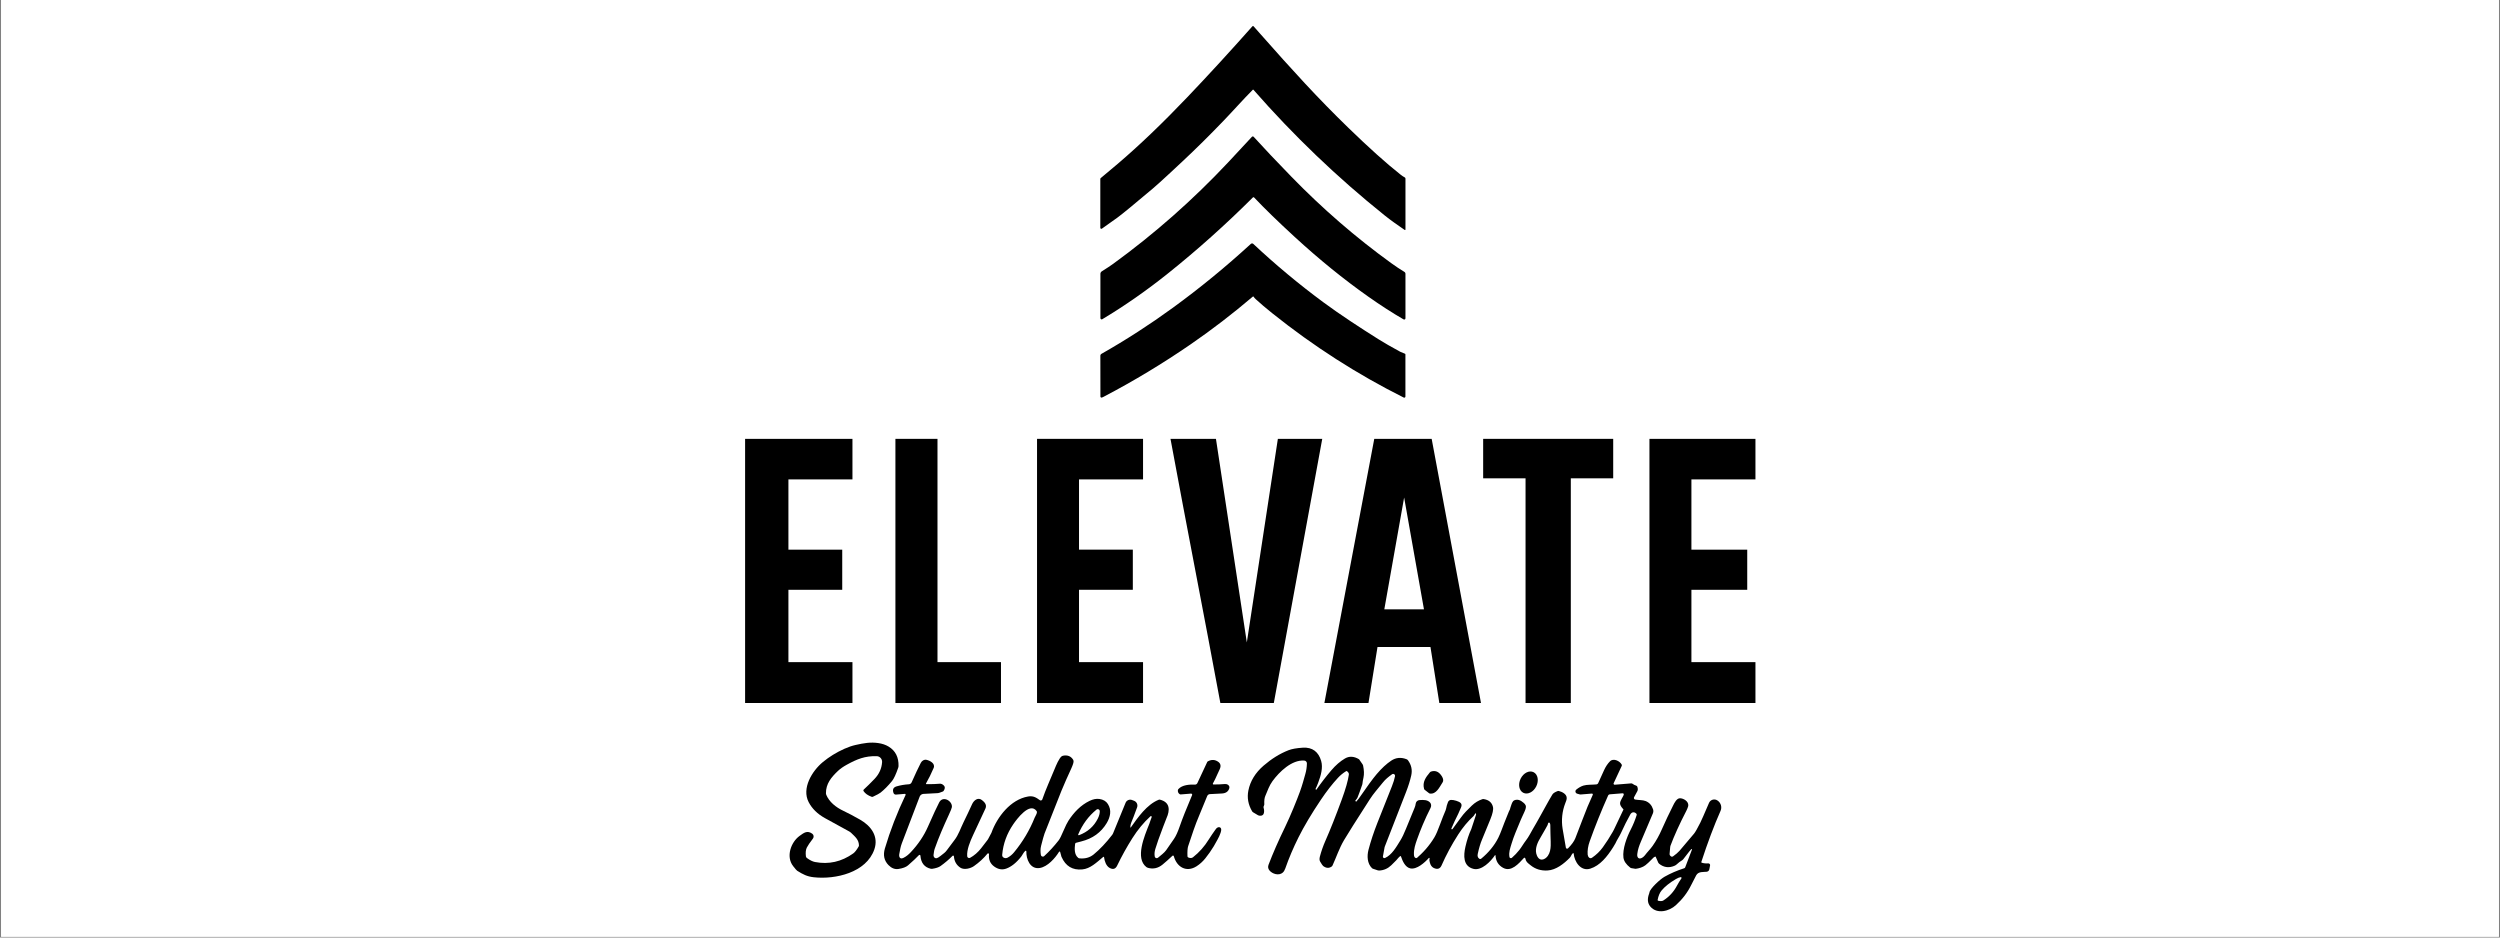
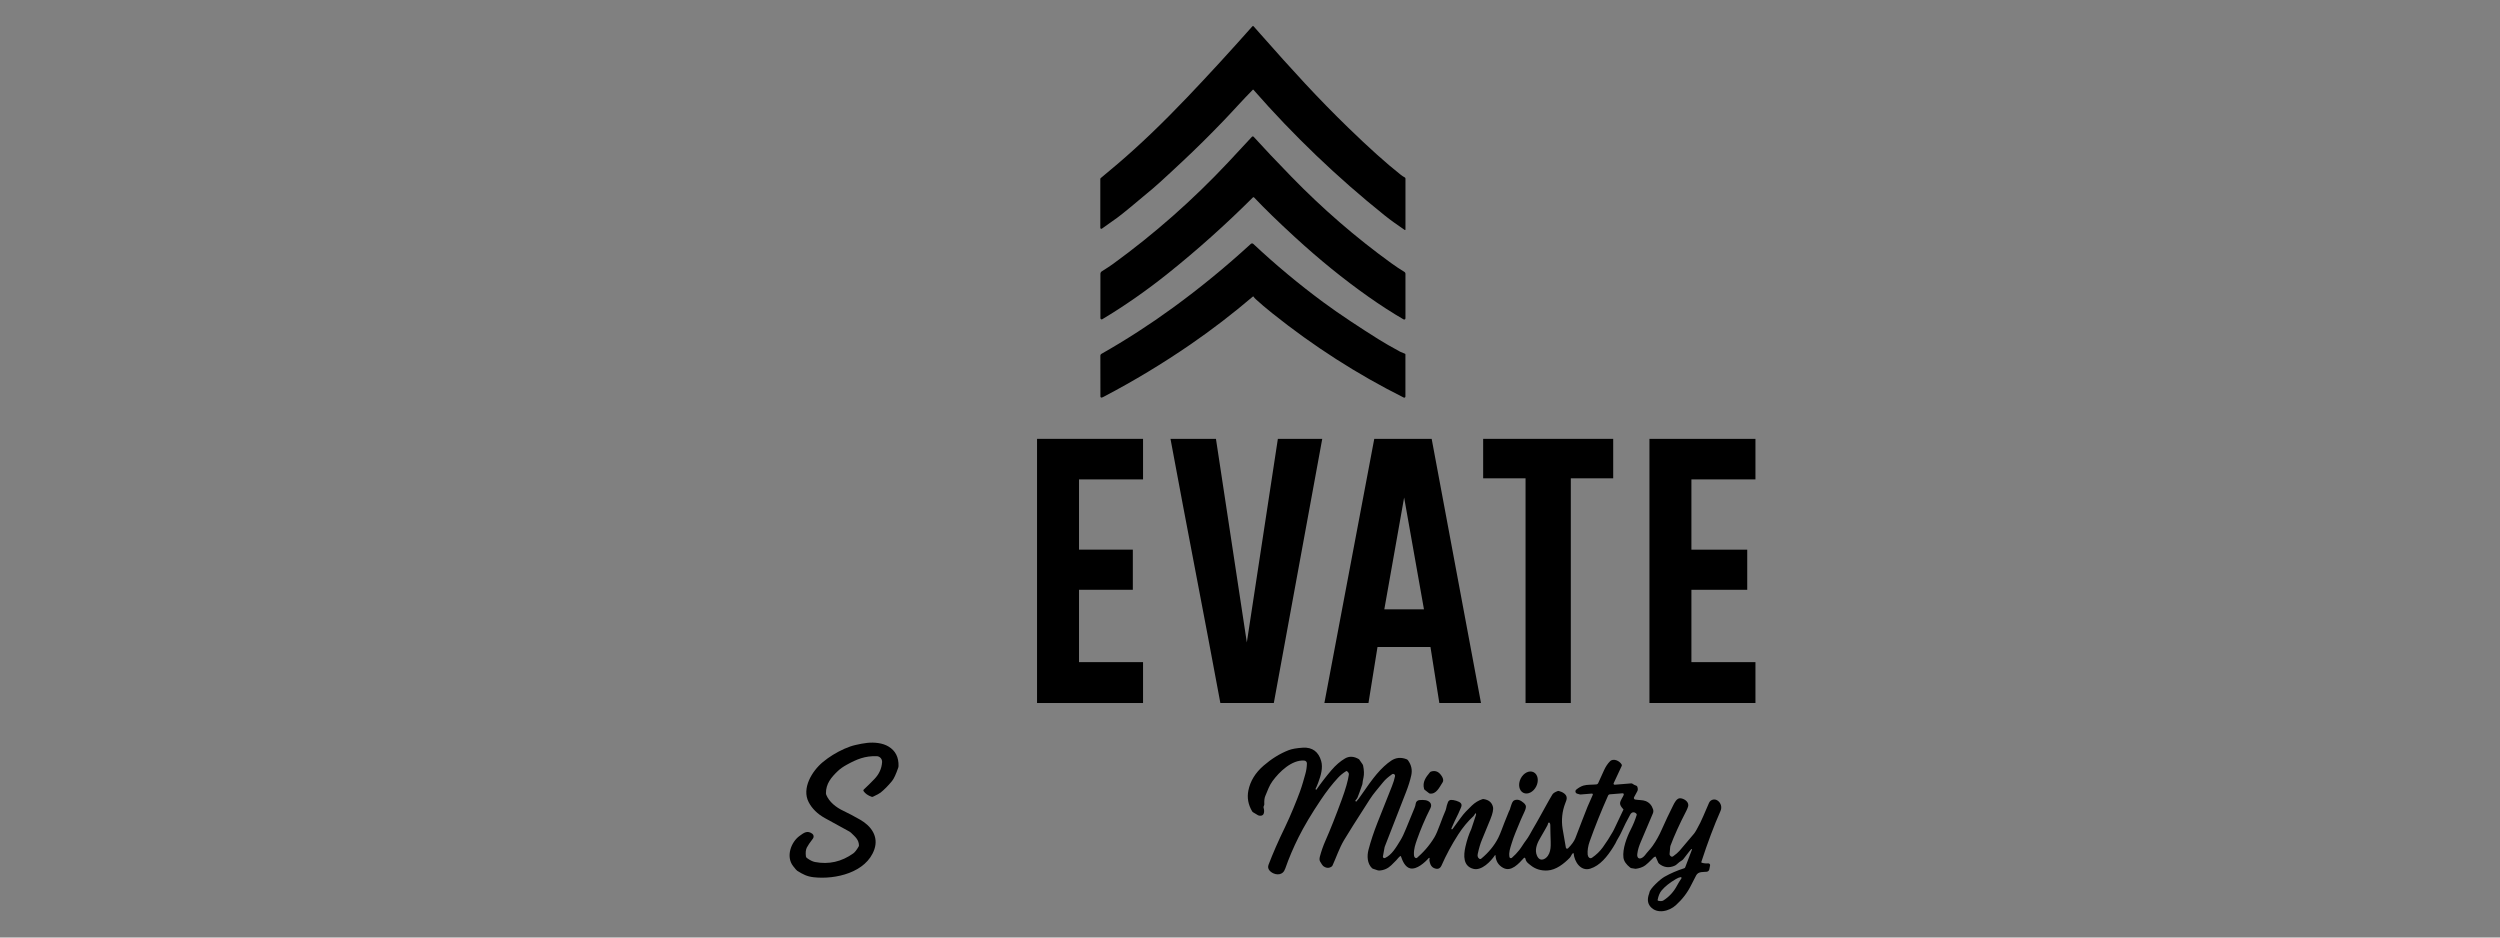
<svg xmlns="http://www.w3.org/2000/svg" version="1.2" preserveAspectRatio="xMidYMid meet" height="750" viewBox="0 0 1500 562.5" zoomAndPan="magnify" width="2000">
  <rect x="0" y="0" width="1500" height="562.5" fill="#808080" stroke="none" />
  <defs>
    <clipPath id="2e589af665">
-       <path d="M 0.668 0 L 1499.332 0 L 1499.332 562 L 0.668 562 Z M 0.668 0" />
-     </clipPath>
+       </clipPath>
    <clipPath id="9d95c9acb3">
      <path d="M 989 263 L 1053.27 263 L 1053.27 422 L 989 422 Z M 989 263" />
    </clipPath>
    <clipPath id="35b03b473a">
-       <path d="M 447.059 263 L 512 263 L 512 422 L 447.059 422 Z M 447.059 263" />
-     </clipPath>
+       </clipPath>
    <clipPath id="66a59f59d3">
      <path d="M 660 15.547 L 844 15.547 L 844 139 L 660 139 Z M 660 15.547" />
    </clipPath>
    <clipPath id="9305627df3">
      <path d="M 748 448 L 1033 448 L 1033 546.824 L 748 546.824 Z M 748 448" />
    </clipPath>
  </defs>
  <g id="c53f309317">
    <g clip-path="url(#2e589af665)" clip-rule="nonzero">
      <path d="M 0.668 0 L 1499.332 0 L 1499.332 562 L 0.668 562 Z M 0.668 0" style="stroke:none;fill-rule:nonzero;fill:#ffffff;fill-opacity:1;" />
      <path d="M 0.668 0 L 1499.332 0 L 1499.332 562 L 0.668 562 Z M 0.668 0" style="stroke:none;fill-rule:nonzero;fill:#ffffff;fill-opacity:1;" />
    </g>
-     <path d="M 600.59 397.277 L 562.492 397.277 L 562.492 263.312 L 537.25 263.312 L 537.25 421.809 L 600.59 421.809 Z M 600.59 397.277" style="stroke:none;fill-rule:nonzero;fill:#000000;fill-opacity:1;" />
    <path d="M 729.57 263.312 L 702.293 263.312 C 712.051 316.145 722.453 368.977 732.215 421.809 L 764.289 421.809 C 773.973 368.977 783.66 316.145 793.348 263.312 L 766.719 263.312 L 748.098 385.457 Z M 729.57 263.312" style="stroke:none;fill-rule:nonzero;fill:#000000;fill-opacity:1;" />
    <path d="M 794.629 421.809 L 821.082 421.809 L 826.5 388.203 L 858.281 388.203 L 863.602 421.809 L 888.598 421.809 C 878.73 368.977 868.867 316.145 859 263.312 L 824.559 263.312 C 814.582 316.145 804.605 368.977 794.629 421.809 Z M 842.48 298.512 L 854.375 365.586 L 830.59 365.586 Z M 842.48 298.512" style="stroke:none;fill-rule:nonzero;fill:#000000;fill-opacity:1;" />
    <path d="M 915.328 421.809 L 942.488 421.809 L 942.488 286.992 L 967.922 286.992 L 967.922 263.312 L 889.895 263.312 L 889.895 286.992 L 915.328 286.992 Z M 915.328 421.809" style="stroke:none;fill-rule:nonzero;fill:#000000;fill-opacity:1;" />
    <g clip-path="url(#9d95c9acb3)" clip-rule="nonzero">
      <path d="M 1053.27 287.641 L 1053.27 263.312 L 989.664 263.312 L 989.664 421.809 L 1053.27 421.809 L 1053.27 397.277 L 1014.848 397.277 L 1014.848 353.871 L 1048.34 353.871 L 1048.34 329.781 L 1014.848 329.781 L 1014.848 287.641 Z M 1053.27 287.641" style="stroke:none;fill-rule:nonzero;fill:#000000;fill-opacity:1;" />
    </g>
    <path d="M 685.828 397.277 L 647.406 397.277 L 647.406 353.871 L 679.695 353.871 L 679.695 329.781 L 647.406 329.781 L 647.406 287.641 L 685.828 287.641 L 685.828 263.312 L 622.223 263.312 L 622.223 421.809 L 685.828 421.809 Z M 685.828 397.277" style="stroke:none;fill-rule:nonzero;fill:#000000;fill-opacity:1;" />
    <g clip-path="url(#35b03b473a)" clip-rule="nonzero">
      <path d="M 511.473 397.277 L 473.051 397.277 L 473.051 353.871 L 505.34 353.871 L 505.34 329.781 L 473.051 329.781 L 473.051 287.641 L 511.473 287.641 L 511.473 263.312 L 447.059 263.312 L 447.059 421.809 L 511.473 421.809 Z M 511.473 397.277" style="stroke:none;fill-rule:nonzero;fill:#000000;fill-opacity:1;" />
    </g>
    <g clip-path="url(#66a59f59d3)" clip-rule="nonzero">
      <path d="M 661.137 137.191 C 665.477 134.137 668.559 131.945 670.383 130.613 C 673.203 128.562 680.305 122.727 691.691 113.121 C 693.664 111.453 696.629 108.781 700.586 105.117 C 703.871 102.062 706.797 99.344 709.359 96.957 C 717.426 89.422 725.688 81.25 734.152 72.438 C 740.078 66.281 745.809 59.746 751.746 53.785 L 751.758 53.773 L 752.004 53.793 C 776.09 81.305 802.328 106.438 830.723 129.191 C 834.727 132.395 837.969 134.621 842.816 137.969 L 842.988 138.02 C 843.152 138.02 843.285 137.891 843.281 137.73 L 843.281 107.145 C 843.281 106.836 843.105 106.559 842.824 106.426 C 842.195 106.133 841.332 105.559 840.242 104.699 C 831.734 97.969 821.332 88.641 809.043 76.703 C 790.559 58.762 776.004 42.77 755.746 19.844 C 753.527 17.332 752.336 15.98 752.172 15.793 L 752.125 15.742 C 751.93 15.559 751.621 15.574 751.441 15.773 C 738.203 30.715 725.188 44.895 712.395 58.316 C 697.68 73.762 683.805 87.047 670.777 98.176 C 665.848 102.387 662.402 105.277 660.445 106.844 C 660.285 106.973 660.188 107.172 660.188 107.375 L 660.188 136.699 C 660.188 136.82 660.227 136.938 660.297 137.039 C 660.488 137.312 660.867 137.375 661.137 137.188 Z M 661.137 137.191" style="stroke:none;fill-rule:nonzero;fill:#000000;fill-opacity:1;" />
    </g>
    <path d="M 661.398 191.516 C 674.895 183.43 688.129 174.191 701.105 163.797 C 718.594 149.793 735.48 134.672 751.762 118.434 C 751.953 118.254 752.246 118.258 752.426 118.441 C 758.719 125.102 766.848 133.004 776.809 142.148 C 791.48 155.625 806.172 167.547 820.879 177.918 C 828.285 183.141 835.367 187.707 842.129 191.625 C 842.242 191.695 842.375 191.73 842.512 191.73 C 842.93 191.73 843.273 191.391 843.277 190.965 L 843.277 164.293 C 843.277 163.816 843.027 163.375 842.625 163.129 C 839.988 161.531 837.328 159.754 834.637 157.809 C 813.461 142.496 793.527 125.234 774.832 106.016 C 765.723 96.656 758.184 88.684 752.211 82.094 L 752.16 82.043 C 751.867 81.773 751.414 81.793 751.145 82.086 C 745.352 88.352 740.594 93.469 736.871 97.438 C 715.723 119.961 692.707 140.27 667.82 158.355 C 666.281 159.48 664.035 160.957 661.09 162.797 C 660.566 163.125 660.246 163.703 660.246 164.328 L 660.246 190.867 C 660.246 191.008 660.285 191.148 660.355 191.27 C 660.574 191.633 661.047 191.75 661.41 191.531 Z M 661.398 191.516" style="stroke:none;fill-rule:nonzero;fill:#000000;fill-opacity:1;" />
    <path d="M 842.555 238.602 C 842.941 238.602 843.25 238.297 843.25 237.91 L 843.25 212.648 C 843.25 212.465 843.137 212.301 842.961 212.227 C 841.438 211.641 840.492 211.246 840.133 211.051 C 834.855 208.195 830.488 205.68 827.027 203.508 C 816.266 196.75 803.906 188.672 794.109 181.434 C 779.324 170.516 765.285 158.824 751.996 146.352 C 751.574 145.953 750.914 145.949 750.484 146.344 C 735.516 160.082 719.941 172.84 703.762 184.621 C 689.793 194.789 675.473 204.027 660.809 212.344 C 660.441 212.551 660.215 212.945 660.215 213.363 L 660.254 237.918 L 660.254 237.988 C 660.301 238.344 660.625 238.602 660.98 238.559 C 661.195 238.539 661.621 238.359 662.258 238.027 C 680.262 228.602 697.672 218.098 714.5 206.52 C 727.215 197.766 739.609 188.246 751.68 177.965 L 751.734 177.926 C 751.902 177.828 752.121 177.891 752.223 178.066 C 752.449 178.477 752.844 178.949 753.41 179.477 C 756.133 181.992 759.473 184.836 763.43 188 C 788.09 207.73 814.363 224.578 842.246 238.539 C 842.336 238.586 842.441 238.609 842.547 238.609 Z M 842.555 238.602" style="stroke:none;fill-rule:nonzero;fill:#000000;fill-opacity:1;" />
    <path d="M 518.223 473.75 C 517.977 473.98 517.934 474.348 518.113 474.625 C 519.109 476.129 520.738 477.285 523.004 478.086 C 523.242 478.172 523.523 478.152 523.758 478.043 C 526.133 476.934 527.648 476.117 528.312 475.59 C 530.496 473.867 532.789 471.551 535.195 468.641 C 536.32 467.281 537.574 464.582 538.965 460.539 C 539.059 460.27 539.113 459.988 539.121 459.703 C 539.27 454.324 537.262 450.391 533.098 447.91 C 531.359 446.871 529.328 446.184 526.992 445.848 C 522.273 445.152 518.312 445.871 513.43 446.965 C 511.262 447.445 508.992 448.223 506.621 449.281 C 501.781 451.461 497.477 454.117 493.703 457.246 C 487.188 462.641 480.906 473 485.188 481.27 C 487.211 485.168 490.457 488.363 494.922 490.852 C 502.543 495.09 507.453 497.781 509.652 498.934 C 509.977 499.102 510.273 499.32 510.539 499.578 C 513.297 502.242 515.215 503.785 515.375 507.148 C 515.387 507.426 515.312 507.711 515.172 507.949 C 513.988 509.988 512.922 511.352 511.965 512.039 C 504.91 517.074 497.25 518.797 488.992 517.207 C 487.566 516.93 485.945 516.129 484.129 514.793 C 483.805 514.555 483.582 514.18 483.535 513.773 C 483.27 511.543 483.461 509.797 484.098 508.535 C 484.746 507.27 485.965 505.477 487.758 503.148 L 487.812 503.07 C 488.469 502.141 488.238 500.848 487.305 500.191 C 484.375 498.129 482.477 499.555 479.758 501.531 C 474.547 505.301 471.473 513.934 475.82 519.59 C 477.109 521.27 477.941 522.227 478.328 522.469 C 481.828 524.652 484.188 525.898 488.266 526.355 C 501.234 527.789 519.773 523.57 524.594 509.668 C 527.258 501.969 522.797 495.641 516.062 491.801 C 512.238 489.621 508.891 487.855 506.027 486.504 C 501.422 484.336 497.52 481.113 495.742 476.867 C 495.633 476.602 495.57 476.312 495.566 476.023 C 495.516 470.281 498.703 466.41 502.789 462.539 C 504.148 461.246 505.945 459.988 508.184 458.773 C 514.207 455.48 518.98 453.5 526.062 453.707 L 526.102 453.707 C 527.949 453.777 529.387 455.438 529.258 457.281 C 528.992 461.148 527.477 464.457 524.695 467.375 C 522.379 469.785 520.227 471.91 518.227 473.754 Z M 518.223 473.75" style="stroke:none;fill-rule:nonzero;fill:#000000;fill-opacity:1;" />
    <g clip-path="url(#9305627df3)" clip-rule="nonzero">
      <path d="M 1030.727 480.461 L 1030.578 480.355 C 1030.324 480.172 1030.051 480.023 1029.762 479.91 C 1027.988 479.238 1026.008 480.137 1025.332 481.914 C 1022.594 488.34 1020.875 492.242 1020.176 493.621 C 1018.402 497.125 1017.156 499.312 1016.438 500.176 C 1011.613 505.945 1008.715 509.375 1007.73 510.457 C 1006.746 511.551 1005.445 512.672 1003.828 513.816 C 1003.418 514.105 1002.859 514.086 1002.477 513.758 C 1001.934 513.301 1001.691 512.809 1001.754 512.277 C 1002.004 509.973 1002.125 508.633 1002.117 508.258 C 1002.117 508.023 1002.16 507.789 1002.238 507.562 C 1004.504 501.461 1007.695 494.434 1011.805 486.484 C 1012.211 485.695 1012.555 484.848 1012.844 483.953 C 1012.914 483.734 1012.957 483.508 1012.973 483.281 C 1013.156 480.832 1010.18 478.977 1007.996 478.949 C 1006.02 478.926 1004.613 481.789 1003.949 483.133 C 1001.473 488.086 999.227 492.754 997.098 497.617 C 995.574 501.109 993.734 504.469 991.535 507.586 C 990.109 509.605 988.348 511.25 986.898 513.242 C 986.059 514.398 983.406 516.27 982.5 514.09 C 982.277 513.551 982.309 512.941 982.375 512.359 C 982.664 509.789 983.492 507.445 984.492 505.082 C 985.336 503.098 986.184 501.109 987.023 499.121 C 988.535 495.562 990.047 492 991.555 488.445 C 991.609 488.309 991.668 488.18 991.723 488.043 C 992.059 487.258 992.098 486.371 991.828 485.559 C 991.055 483.156 989.578 481.52 987.41 480.641 C 985.598 479.918 983.062 480.105 981.109 479.734 C 981.012 479.715 980.914 479.684 980.828 479.637 C 980.359 479.387 980.188 478.801 980.441 478.332 C 981.023 477.262 981.684 476.047 982.41 474.691 C 982.785 473.988 982.777 473.098 982.387 472.02 C 982.277 471.73 982.039 471.5 981.742 471.398 C 980.832 471.102 980.133 470.75 979.645 470.344 C 979.375 470.117 979.027 470.004 978.672 470.031 L 968.848 470.832 C 968.734 470.84 968.625 470.82 968.52 470.773 C 968.188 470.621 968.051 470.234 968.203 469.906 L 973.031 459.555 C 973.16 459.281 973.148 458.961 972.996 458.699 C 971.836 456.582 968.07 454.719 966.008 456.773 C 964.645 458.133 963.457 459.898 962.453 462.07 C 961.215 464.738 960.027 467.359 958.887 469.926 C 958.715 470.316 958.34 470.59 957.906 470.637 C 955.316 470.902 952.195 470.688 950.09 471.34 C 948.625 471.789 947.184 472.602 945.758 473.773 C 945.551 473.953 945.391 474.188 945.312 474.453 C 945.09 475.195 945.512 475.973 946.246 476.191 L 947.906 476.656 C 948.051 476.691 948.195 476.707 948.352 476.695 L 955.152 476.145 C 955.246 476.137 955.336 476.152 955.422 476.195 C 955.68 476.316 955.789 476.629 955.664 476.891 C 953.543 481.441 951.465 486.449 949.434 491.918 C 947.996 495.809 946.578 499.496 945.18 502.984 C 944.441 504.812 942.988 506.816 940.82 509 C 940.711 509.109 940.57 509.184 940.414 509.211 C 939.996 509.281 939.598 509.004 939.523 508.586 C 938.902 504.824 938.191 501.07 937.57 497.312 C 936.723 492.148 937.273 486.758 939.18 481.887 C 939.555 480.93 939.988 479.965 940.031 478.938 C 940.133 476.531 937.367 475.098 935.352 474.609 C 935.082 474.535 934.797 474.559 934.535 474.66 C 932.918 475.281 931.887 475.957 931.441 476.688 C 928.816 480.996 926.473 485.574 923.961 489.977 C 922.617 492.496 921.129 494.945 919.711 497.422 C 918.383 499.746 917.168 502.203 915.539 504.305 C 914.121 506.129 913.016 508.188 911.586 510.008 C 910.25 511.711 908.746 513.262 907.125 514.688 C 907.004 514.797 906.852 514.867 906.688 514.898 C 906.207 514.977 905.75 514.652 905.664 514.168 C 905.195 511.355 906.012 509.25 906.988 506.016 C 908.242 501.836 909.934 498.043 912.469 491.902 C 913.078 490.418 913.828 489 914.461 487.527 C 915 486.262 915.926 484.586 915.387 483.199 C 915.148 482.594 914.672 482.129 914.184 481.703 C 913.324 480.961 912.375 480.281 911.281 479.98 C 910.176 479.68 908.645 479.828 907.848 480.75 C 907.004 481.719 906.621 483.699 906.141 484.891 C 906.141 485.469 905.539 486.391 905.32 486.934 C 905.02 487.672 904.723 488.418 904.422 489.16 C 903.824 490.645 903.227 492.129 902.629 493.613 C 901.43 496.59 900.414 499.758 898.992 502.633 C 896.617 507.422 892.949 511.711 888.844 515.102 C 888.402 515.461 887.984 515.512 887.59 515.246 C 886.676 514.637 886.363 513.668 886.648 512.344 C 887.398 508.844 888.25 505.977 889.211 503.746 C 889.824 502.312 891.492 498.266 894.203 491.605 C 895.613 488.145 896.133 485.66 895.777 484.152 C 895.145 481.504 893.297 479.938 890.23 479.449 C 889.953 479.41 889.672 479.43 889.398 479.52 C 887.062 480.285 884.953 481.566 883.078 483.379 C 880.562 485.805 878.328 488.02 876.438 490.684 C 875.359 492.211 873.719 494.461 871.512 497.426 C 871.406 497.605 871.176 497.668 870.992 497.562 C 870.812 497.457 870.75 497.227 870.855 497.047 C 872.078 494.16 873.445 491.238 874.945 488.281 C 874.969 488.246 875.527 486.973 876.621 484.465 C 877.121 483.324 877.031 482.422 876.348 481.758 C 875.359 480.793 872.266 479.867 870.613 479.941 C 869.805 479.984 869.094 480.496 868.801 481.25 C 868.23 482.672 867.871 483.926 867.703 485.012 C 867.633 485.418 867.52 485.812 867.363 486.184 C 866.301 488.641 865.203 491.406 864.09 494.477 C 862.746 498.16 861.598 500.805 860.641 502.402 C 859.164 504.867 857.453 507.199 855.57 509.371 C 854.609 510.473 853.602 511.531 852.551 512.543 C 852.02 513.055 851.48 513.562 850.926 514.043 C 850.5 514.41 850.152 515 849.504 514.848 C 849.086 514.75 848.758 514.402 848.59 514.004 C 848.422 513.609 848.383 513.172 848.363 512.742 C 848.219 509.535 849.18 506.633 850.234 503.652 C 851.293 500.664 852.441 497.703 853.676 494.781 C 855.105 491.398 856.652 488.066 858.316 484.793 C 858.898 483.656 858.793 482.359 858.051 481.543 C 856.531 479.859 854.168 479.875 851.668 480.047 C 850.5 480.137 849.562 481.035 849.422 482.195 C 849.316 483.051 849.094 483.879 848.746 484.688 C 847.473 487.676 845.766 491.84 843.621 497.184 C 842.426 500.156 841.309 502.488 840.262 504.184 C 837.633 508.457 835.098 512.941 831.004 514.805 C 830.836 514.883 830.652 514.902 830.469 514.871 C 829.984 514.785 829.664 514.316 829.758 513.832 L 830.73 508.453 C 830.766 508.266 830.816 508.086 830.887 507.918 C 832.18 504.617 836.441 493.688 843.668 475.129 C 845.016 471.672 846.043 468.391 846.746 465.27 C 847.48 462.008 846.836 458.98 844.805 456.191 C 844.59 455.895 844.285 455.66 843.938 455.531 C 840.598 454.238 837.531 454.523 834.738 456.391 C 831.891 458.285 828.984 460.977 826.016 464.469 C 823.668 467.23 820.066 472.145 815.223 479.219 C 814.914 479.668 814.426 480.254 813.754 480.973 L 813.727 480.996 L 813.52 480.949 L 813.176 480.383 C 813.871 479.629 814.32 478.996 814.527 478.492 C 815.227 476.785 816.168 474.199 817.355 470.734 C 817.438 470.5 817.488 470.254 817.496 470.012 C 817.535 469.324 817.734 468.152 818.098 466.504 C 818.527 464.531 818.445 462.133 817.859 459.309 C 817.809 459.066 817.715 458.84 817.574 458.637 L 815.496 455.641 L 815.383 455.535 C 812.371 453.727 809.574 453.578 806.984 455.09 C 804.145 456.754 801.414 459.117 798.793 462.195 C 795.668 465.852 792.688 469.719 789.844 473.809 L 789.746 473.844 L 789.555 473.75 L 789.535 473.738 C 789.344 473.637 789.273 473.398 789.375 473.211 C 789.824 472.352 790.348 471.145 790.93 469.582 C 792.566 465.23 793.871 460.633 792.695 456.559 C 791.145 451.188 787.512 448.23 781.688 448.609 C 777.953 448.848 775.094 449.359 773.113 450.137 C 767.926 452.168 762.945 455.246 758.176 459.371 C 753.195 463.676 750.145 468.664 749.016 474.344 C 748.168 478.629 748.914 482.766 751.25 486.746 C 751.406 487.012 751.625 487.234 751.887 487.398 C 753.648 488.496 754.652 489.094 754.898 489.199 C 756.246 489.773 757.711 489.379 758.164 488.312 C 758.594 487.309 758.578 486.027 758.121 484.477 C 758.074 484.32 758.078 484.152 758.137 483.996 L 758.516 483.008 C 758.57 482.879 758.594 482.738 758.582 482.598 C 758.473 480.445 758.668 478.789 759.16 477.637 C 760.637 474.203 761.504 471.422 763.492 468.688 C 767.574 463.094 775.094 455.758 782.578 456.344 C 783.48 456.414 784.168 457.168 784.145 458.07 C 784.102 460.254 783.785 462.367 783.199 464.406 C 782.391 467.254 781.359 471.156 779.957 475.004 C 778.152 479.949 774.328 489.438 771.062 496.18 C 767.023 504.488 763.715 512.043 761.133 518.832 C 760.668 520.055 760.828 521.176 761.613 522.184 C 763.316 524.359 767.332 525.629 769.676 523.543 C 770.289 522.992 770.797 522.156 771.188 521.043 C 773.34 514.879 775.984 508.648 779.129 502.355 C 782.434 495.738 786.898 488.238 792.527 479.859 C 795.941 474.77 799.371 470.367 802.816 466.656 C 804.219 465.137 805.848 463.812 807.699 462.684 C 807.883 462.57 808.125 462.602 808.285 462.754 C 808.793 463.234 809.098 463.602 809.195 463.852 C 809.312 464.168 809.348 464.504 809.305 464.832 C 808.805 468.391 807.406 473.328 805.094 479.637 C 801.449 489.594 798.148 497.91 795.199 504.582 C 793.887 507.562 792.797 510.68 791.934 513.926 C 791.598 515.184 791.641 516.172 792.055 516.898 C 792.953 518.441 793.562 519.34 793.887 519.59 C 795.668 520.938 797.359 521.059 798.961 519.949 C 799.207 519.773 799.406 519.531 799.535 519.246 C 801.84 514.203 803.473 509.105 806.418 504.078 C 808.469 500.59 813.621 492.43 821.875 479.598 C 824.227 475.941 826.461 473.59 829.672 469.566 C 831.305 467.5 833.012 466.172 835.23 464.555 C 835.484 464.371 835.797 464.305 836.098 464.359 C 836.719 464.473 837.125 465.066 837.016 465.688 C 836.68 467.469 836.062 469.496 835.152 471.77 C 832.363 478.727 829.453 486.059 826.422 493.766 C 824.227 499.344 822.449 504.715 821.098 509.867 C 820.125 513.57 820.324 518.078 823.145 520.844 C 823.34 521.035 823.578 521.184 823.848 521.273 L 826.703 522.219 C 826.953 522.301 827.211 522.336 827.469 522.324 C 830.25 522.203 832.676 521.156 834.746 519.172 C 835.758 518.203 836.75 517.219 837.719 516.207 C 838.059 515.848 839.992 513.375 840.406 513.637 C 840.535 513.719 840.594 513.875 840.645 514.023 C 841.539 516.637 843.117 520.344 846.152 521.027 C 850.02 521.887 854.875 517.52 857.273 514.812 C 857.422 514.645 857.723 514.672 857.773 514.91 C 857.801 515.031 857.762 515.16 857.727 515.281 C 857.504 516.129 857.758 516.891 857.969 517.703 C 858.141 518.363 858.406 519.008 858.809 519.562 C 859.582 520.625 860.785 521.172 862.07 521.305 C 863.18 521.426 864.297 520.688 864.824 519.484 C 867.656 513.043 871.023 506.777 874.934 500.691 C 877.676 496.434 880.742 492.742 884.141 489.629 C 884.34 489.445 884.516 489.199 884.668 488.887 C 885.188 487.859 885.512 487.684 885.641 488.367 C 885.672 488.535 885.66 488.711 885.605 488.875 L 882.777 497.445 L 882.742 497.531 C 881.344 500.484 880.184 503.977 879.262 508.008 C 878.039 513.355 877.809 519.719 884.047 521.316 C 888.965 522.578 894.48 516.852 896.961 513.145 L 897.105 513.062 C 897.211 513.059 897.301 513.137 897.305 513.242 C 897.48 516.613 898.988 519.086 901.824 520.68 C 906.75 523.445 911.297 518.074 914.344 514.781 C 914.41 514.703 914.5 514.652 914.598 514.633 C 914.859 514.578 915.121 514.746 915.176 515.008 C 915.605 517.164 916.496 517.641 918.32 519.133 C 921.184 521.469 924.594 522.523 928.559 522.289 C 933.621 521.988 938.383 518.227 941.859 514.664 C 942.629 513.887 942.902 512.566 943.742 511.914 L 943.895 511.855 C 944.051 511.84 944.184 511.961 944.199 512.109 C 944.668 517.098 948.453 522.977 954.176 521.188 C 960 519.375 964.332 513.969 967.855 508.379 C 968.688 507.059 969.156 506.266 969.266 506.004 C 970.223 503.812 971.621 501.906 972.535 499.902 C 974.457 495.672 976.34 491.93 978.18 488.66 C 979.039 487.141 980.605 486.941 981.832 488.23 C 982.027 488.43 982.098 488.723 982.016 488.988 C 981.09 491.984 979.883 494.934 978.395 497.824 C 976.117 502.227 973.41 509.395 974.062 514.555 C 974.332 516.656 975.68 518.656 978.094 520.543 C 978.328 520.73 978.602 520.852 978.887 520.898 C 980.422 521.18 981.242 521.309 981.352 521.293 C 983.375 521.047 985.602 520.41 987.238 519.145 C 988.445 518.215 989.531 517.141 990.605 516.062 C 991.129 515.543 991.625 514.961 992.18 514.477 C 992.324 514.352 993.5 513.539 993.5 514.262 L 994.969 517.605 C 995.066 517.828 995.211 518.023 995.398 518.172 C 998.289 520.562 1001.5 520.949 1005.023 519.328 C 1005.285 519.207 1005.535 519.047 1005.75 518.848 C 1007.168 517.555 1008.328 516.668 1009.238 516.184 C 1009.484 516.047 1009.699 515.863 1009.867 515.648 L 1013.488 510.977 L 1013.594 510.848 L 1014.762 509.496 C 1014.828 509.418 1014.945 509.387 1015.039 509.426 C 1015.168 509.477 1015.234 509.617 1015.184 509.746 L 1011.125 520.387 C 1011.02 520.656 1010.797 520.867 1010.516 520.957 C 1006.32 522.281 1002.387 523.984 998.699 526.062 C 996.031 527.566 989.977 533.18 989.664 535.477 C 989.641 535.672 989.598 535.855 989.523 536.039 C 988.27 539.312 988.512 541.961 990.246 543.988 C 994.223 548.641 1001.5 546.785 1005.527 543.102 C 1009.422 539.539 1012.391 535.77 1014.816 530.832 C 1015.934 528.566 1016.902 526.688 1017.715 525.199 C 1019.051 522.758 1022.012 523.293 1024.016 523.055 C 1024.816 522.961 1025.461 522.363 1025.605 521.574 L 1026.043 519.281 C 1026.062 519.184 1026.066 519.082 1026.059 518.984 C 1026.004 518.402 1025.48 517.973 1024.895 518.027 C 1023.625 518.141 1022.344 518.016 1021.039 517.633 C 1020.84 517.566 1020.734 517.352 1020.805 517.156 C 1024.59 505.531 1028.426 495.324 1032.32 486.535 C 1033.273 484.383 1032.609 481.852 1030.715 480.453 Z M 930.418 507.367 C 930.344 509.535 929.977 511.703 928.699 513.52 C 927.926 514.617 926.57 515.719 925.168 515.773 C 923.195 515.844 922.152 513.75 921.758 512.125 C 920.965 508.816 922.652 505.215 924.348 502.438 C 925.172 501.078 925.84 499.926 926.344 498.973 C 927.047 497.645 927.91 496.359 928.559 495.004 C 928.719 494.668 928.789 493.754 929.168 493.586 C 929.953 493.234 930.176 494.613 930.184 495.066 C 930.184 498.379 930.34 501.699 930.418 505.012 C 930.438 505.785 930.449 506.578 930.418 507.371 Z M 974.199 476.992 C 973.922 477.926 972.27 480.141 972.062 481.641 C 971.977 482.254 972.082 483.141 972.949 484.305 C 973.332 484.77 973.723 485.23 974.105 485.699 C 973.938 486.043 973.711 486.508 973.539 486.863 C 968.863 496.551 968.832 497.02 967.625 499.148 C 965.824 502.32 963.844 505.395 961.699 508.371 C 959.961 510.777 957.809 512.859 955.234 514.621 C 953.809 515.594 952.703 514.043 952.598 512.73 C 952.41 510.25 952.82 507.605 953.824 504.797 C 957.074 495.699 960.75 486.551 964.852 477.348 C 965.043 476.914 965.461 476.625 965.934 476.59 L 973.559 475.973 C 973.695 475.965 973.84 475.992 973.961 476.066 C 974.047 476.117 974.117 476.18 974.168 476.254 C 974.348 476.508 974.234 476.883 974.199 476.996 Z M 1008.855 527.035 C 1007.887 528.414 1007 529.863 1006.191 531.387 C 1004.234 535.105 1001.488 538.082 997.965 540.316 C 997.359 540.699 996.352 540.754 994.945 540.473 C 994.691 540.422 994.527 540.172 994.578 539.922 C 995.043 537.512 995.836 535.637 996.945 534.301 C 998.922 531.93 1001.785 529.645 1005.535 527.441 C 1006.625 526.797 1007.57 526.41 1008.379 526.277 C 1008.508 526.258 1008.633 526.285 1008.738 526.359 C 1008.957 526.516 1009.012 526.816 1008.859 527.035 Z M 1008.855 527.035" style="stroke:none;fill-rule:nonzero;fill:#000000;fill-opacity:1;" />
    </g>
-     <path d="M 735.137 470.406 C 732.84 470.602 730.488 470.695 728.07 470.695 C 727.996 470.695 727.918 470.672 727.852 470.629 C 727.672 470.508 727.625 470.258 727.746 470.078 C 728.215 469.41 729.582 466.539 731.855 461.473 C 732.711 459.566 732.379 458.086 730.867 457.039 C 728.941 455.707 726.891 455.629 724.719 456.809 C 724.543 456.902 724.398 457.055 724.316 457.246 L 718.43 469.848 C 718.156 470.441 717.551 470.805 716.895 470.773 C 713.801 470.617 709.312 470.922 707.051 473.43 C 706.836 473.664 706.715 473.965 706.707 474.281 C 706.676 475.324 707.086 476.086 707.926 476.566 C 708.066 476.645 708.227 476.68 708.383 476.668 L 714.594 476.164 C 714.699 476.152 714.809 476.172 714.906 476.211 C 715.242 476.355 715.398 476.738 715.258 477.066 C 711.844 485.117 709.379 491.332 707.871 495.711 C 706.707 499.098 705.562 501.609 704.441 503.262 C 702.973 505.43 701.391 507.715 699.688 510.121 C 698.59 511.664 696.43 513.281 694.805 514.625 C 694.645 514.754 694.457 514.848 694.25 514.887 C 693.598 515.004 692.965 514.57 692.848 513.918 C 692.594 512.539 692.699 511.059 693.168 509.461 C 694.027 506.535 695.582 502.121 697.836 496.215 C 699.039 493.059 699.723 491.309 699.875 490.957 C 702.059 486.145 702.109 481.348 696.004 479.801 C 695.75 479.727 695.473 479.75 695.23 479.852 C 688.117 482.68 682.699 490.496 678.496 496.449 L 678.34 496.527 C 678.246 496.52 678.18 496.441 678.188 496.352 C 678.238 495.273 678.406 494.395 678.695 493.719 C 679.602 491.574 680.789 488.469 682.262 484.41 C 682.828 482.832 682.027 481.086 680.461 480.48 L 679.207 480.004 C 677.68 479.418 675.965 480.164 675.348 481.68 L 667.809 500.09 C 667.699 500.359 667.551 500.613 667.371 500.848 C 663.602 505.727 659.875 509.668 656.188 512.676 C 653.867 514.562 651.031 515.34 647.68 515.012 C 647.398 514.988 647.133 514.879 646.914 514.699 C 644.473 512.723 644.723 509.086 645.059 506.379 C 645.098 506.098 645.262 505.852 645.504 505.711 C 645.609 505.652 646.699 505.367 648.77 504.852 C 655.555 503.172 660.645 499.5 664.035 493.832 C 665.172 491.93 665.855 490.051 666.074 488.195 C 666.312 486.148 665.863 484.219 664.715 482.395 C 663.668 480.73 661.98 479.727 659.652 479.383 C 657.84 479.113 655.859 479.496 653.723 480.535 C 648.402 483.117 644.355 487.379 641.07 492.426 C 640.262 493.684 639.285 495.656 638.141 498.352 C 636.867 501.383 635.875 503.348 635.168 504.25 C 632.48 507.699 629.594 510.836 626.523 513.656 C 626.344 513.816 626.125 513.922 625.895 513.961 C 625.238 514.059 624.621 513.613 624.52 512.953 C 624.234 511.242 624.191 509.371 624.656 507.504 C 625.582 503.84 626.27 501.383 626.719 500.129 C 627.227 498.742 630.598 490.211 636.836 474.547 C 638.41 470.602 640.848 465.305 642.703 461.23 C 643.777 458.871 644.254 457.301 644.133 456.52 C 644.09 456.266 643.996 456.02 643.859 455.797 C 642.516 453.691 640.496 452.902 637.793 453.434 C 637.543 453.477 637.305 453.574 637.09 453.715 C 635.496 454.758 633.566 459.426 632.809 461.301 C 630.246 467.574 627.445 473.629 625.383 479.645 C 625.352 479.734 625.305 479.816 625.25 479.887 C 624.938 480.32 624.332 480.418 623.902 480.102 C 621.652 478.461 619.898 477.371 616.84 477.902 C 606.387 479.699 598.301 490.09 594.855 499.68 L 594.84 499.723 L 592.828 503.512 C 592.715 503.727 592.574 503.926 592.414 504.105 C 592.395 504.125 591.156 505.727 588.711 508.918 C 586.895 511.281 584.395 513.457 582.059 514.688 C 581.914 514.762 581.754 514.809 581.594 514.82 C 580.941 514.871 580.371 514.383 580.32 513.73 C 580.004 509.863 581.996 505.008 583.867 501 C 588.422 491.242 590.891 485.945 591.27 485.105 C 592.25 482.93 590.773 481.281 589.148 480.031 C 586.758 478.176 584.289 480.223 583.258 482.5 C 581.648 486.047 579.945 489.652 578.145 493.312 C 576.387 496.867 575.098 500.961 572.668 504.066 C 571.066 506.109 569.551 508.129 568.129 510.113 C 567.688 510.738 567.16 511.297 566.57 511.781 C 564.773 513.238 563.566 514.152 562.949 514.516 C 562.297 514.895 561.766 515.031 561.367 514.938 C 560.578 514.734 560.055 513.938 560.113 513.047 C 560.125 512.941 560.219 512.254 560.402 510.992 C 560.488 510.379 560.629 509.781 560.84 509.211 C 563.324 502.16 566.059 495.922 569.297 488.891 C 570.449 486.398 571.059 484.863 571.129 484.285 C 571.574 480.656 565.801 477.16 563.539 481.402 C 562.266 483.797 559.984 488.703 556.707 496.129 C 554.336 501.496 550.934 506.555 546.5 511.289 C 545.227 512.645 543.832 513.844 542.16 514.68 C 541.613 514.953 540.965 515.188 540.398 514.957 C 539.902 514.754 539.598 514.23 539.516 513.699 C 539.43 513.168 539.527 512.633 539.625 512.105 C 540.012 510.012 540.332 507.996 541.09 506.02 C 541.535 504.844 541.984 503.672 542.43 502.5 C 543.684 499.219 544.938 495.941 546.188 492.664 C 548.047 487.797 549.902 482.93 551.766 478.062 L 551.781 478.012 C 552.148 477.051 553.043 476.395 554.066 476.336 C 558.609 476.078 561.523 475.922 562.797 475.871 C 563.145 475.859 564.102 475.543 565.668 474.918 C 565.883 474.832 566.07 474.68 566.195 474.488 C 567.043 473.207 567.113 472.18 566.402 471.41 C 565.59 470.527 564.707 470.137 563.754 470.238 C 561.766 470.438 559.133 470.52 555.84 470.496 L 555.703 470.457 C 555.57 470.383 555.523 470.207 555.605 470.074 C 557.234 467.242 558.758 464.148 560.184 460.797 C 561.336 458.09 557.957 456.32 555.82 455.879 C 554.539 455.621 553.176 456.375 552.477 457.73 C 551.004 460.578 549.164 464.492 546.957 469.465 C 546.676 470.098 546.055 470.523 545.355 470.562 C 542.742 470.719 540.273 471.141 537.941 471.824 C 535.961 472.414 535.355 473.75 536.125 475.828 C 536.344 476.426 536.938 476.801 537.578 476.758 L 542.914 476.316 C 542.992 476.312 543.07 476.328 543.141 476.359 C 543.367 476.465 543.461 476.734 543.359 476.961 C 538.223 487.727 534.078 498.434 530.93 509.082 C 529.766 513.051 530.477 516.367 533.07 519.035 C 534.906 520.922 536.902 521.707 539.066 521.383 C 541.691 520.98 543.598 520.266 544.785 519.242 C 547.617 516.789 549.816 514.73 551.379 513.062 C 551.465 512.969 551.582 512.91 551.711 512.902 C 551.988 512.883 552.223 513.086 552.246 513.359 C 552.582 517.77 554.668 520.402 558.516 521.262 C 558.77 521.316 559.031 521.328 559.293 521.293 C 561.555 520.957 563.234 520.402 564.328 519.625 C 567.039 517.676 569.441 515.629 571.539 513.488 C 571.617 513.406 571.719 513.355 571.832 513.348 C 572.094 513.328 572.32 513.52 572.348 513.785 C 572.562 516.75 573.84 519.02 576.191 520.594 C 578.469 522.125 582.395 521.051 584.344 519.676 C 587.504 517.457 590.223 514.961 592.488 512.184 C 592.602 512.047 592.77 511.977 592.941 511.992 C 593.223 512.023 593.43 512.27 593.398 512.555 C 593.09 515.711 594.113 518.152 596.484 519.883 C 598.852 521.609 601.25 522.043 603.688 521.18 C 606.852 520.051 609.906 517.59 612.848 513.793 C 613.449 513.02 614.121 511.449 615.16 510.527 C 615.234 510.457 615.34 510.418 615.445 510.422 C 615.66 510.434 615.824 510.617 615.812 510.832 C 615.641 515.387 618.066 521.758 623.883 520.793 C 628.523 520.027 633.07 514.949 635.441 511.07 C 635.488 511 635.562 510.945 635.645 510.922 C 635.84 510.867 636.039 510.977 636.094 511.172 L 636.844 513.953 L 636.922 514.145 C 639.375 519.707 643.527 522.207 649.383 521.648 C 654.094 521.199 657.707 517.719 661.938 514.145 L 662.109 514.074 C 662.277 514.055 662.426 514.172 662.445 514.344 C 662.719 516.688 663.684 519.551 665.711 520.711 C 667.77 521.891 669.297 521.438 670.301 519.359 C 673.039 513.676 676.074 508.195 679.41 502.914 C 682.602 497.871 686.223 493.492 690.266 489.777 C 690.406 489.637 690.625 489.602 690.801 489.695 C 691.023 489.812 691.109 490.086 690.996 490.305 C 690.461 491.449 690.27 492.598 689.594 494.293 C 686.492 502.039 681.027 514.922 687.828 520.246 C 688.086 520.441 688.371 520.586 688.68 520.676 C 691.875 521.605 694.824 520.965 697.531 518.75 C 699.234 517.355 701.211 515.598 703.473 513.461 C 703.531 513.402 703.605 513.367 703.684 513.34 C 703.945 513.27 704.211 513.426 704.281 513.68 C 706.07 520.332 711.887 523.625 717.93 519.766 C 719.883 518.516 721.621 516.949 723.145 515.062 C 725.027 512.734 726.742 510.27 728.289 507.711 C 729.09 506.395 729.84 505.047 730.551 503.676 C 731.234 502.367 731.918 501.109 732.352 499.688 C 732.441 499.398 732.52 499.109 732.594 498.812 C 732.773 498.07 732.863 497.172 732.305 496.645 C 731.816 496.184 731.008 496.234 730.43 496.574 C 729.852 496.914 729.453 497.488 729.07 498.039 C 727.793 499.887 726.461 501.715 725.297 503.625 C 722.734 507.812 719.57 511.387 715.809 514.348 C 715.066 514.93 714.121 514.977 712.969 514.484 C 712.684 514.363 712.496 514.09 712.48 513.781 C 712.371 510.883 712.512 508.859 712.895 507.715 C 715.215 500.734 717.047 495.07 719.48 489.379 C 721.148 485.469 722.758 481.555 724.309 477.645 C 724.57 476.988 725.18 476.531 725.883 476.473 C 727.297 476.344 729.668 476.219 732.996 476.102 C 735.469 476.016 737 474.953 737.594 472.914 C 737.66 472.688 737.676 472.449 737.648 472.211 C 737.508 471.129 736.395 470.336 735.16 470.434 Z M 646.918 500.652 C 649.461 494.613 653.121 489.652 657.902 485.766 C 658.113 485.598 658.379 485.5 658.648 485.5 C 659.316 485.492 659.867 486.031 659.871 486.699 C 659.887 488.062 659.488 489.547 658.684 491.156 C 656.34 495.859 652.574 499.184 647.383 501.133 C 647.297 501.168 647.199 501.164 647.117 501.129 C 646.93 501.055 646.844 500.84 646.918 500.652 Z M 620.793 490.609 C 617.789 498.109 613.672 505.031 608.449 511.367 C 607.32 512.742 606.016 513.82 604.531 514.609 C 603.66 515.066 602.605 514.965 601.867 514.352 C 601.441 514.004 601.262 513.465 601.332 512.742 C 601.898 506.27 604.102 500.219 607.941 494.586 C 609.996 491.578 617.801 480.961 621.941 486.602 C 622.105 486.824 622.188 487.098 622.164 487.375 C 622.062 488.52 621.273 489.414 620.797 490.609 Z M 620.793 490.609" style="stroke:none;fill-rule:nonzero;fill:#000000;fill-opacity:1;" />
    <path d="M 858.59 462.953 C 858.332 463.047 858.102 463.203 857.93 463.41 C 855.445 466.363 853.352 469.301 854.434 473.293 C 854.504 473.543 854.648 473.758 854.844 473.914 L 857.492 475.969 C 857.633 476.078 857.801 476.141 857.973 476.156 C 861.77 476.547 863.516 472.633 865.629 469.289 C 865.766 469.082 865.852 468.84 865.887 468.586 C 866.043 467.551 865.613 466.367 864.605 465.031 C 862.969 462.844 860.961 462.152 858.59 462.949 Z M 858.59 462.953" style="stroke:none;fill-rule:nonzero;fill:#000000;fill-opacity:1;" />
    <path d="M 912.395 467.176 C 910.695 470.598 911.418 474.402 914 475.688 C 916.586 476.969 920.055 475.238 921.75 471.82 C 923.449 468.402 922.727 464.598 920.145 463.312 C 917.559 462.027 914.09 463.758 912.395 467.176 Z M 912.395 467.176" style="stroke:none;fill-rule:nonzero;fill:#000000;fill-opacity:1;" />
  </g>
</svg>